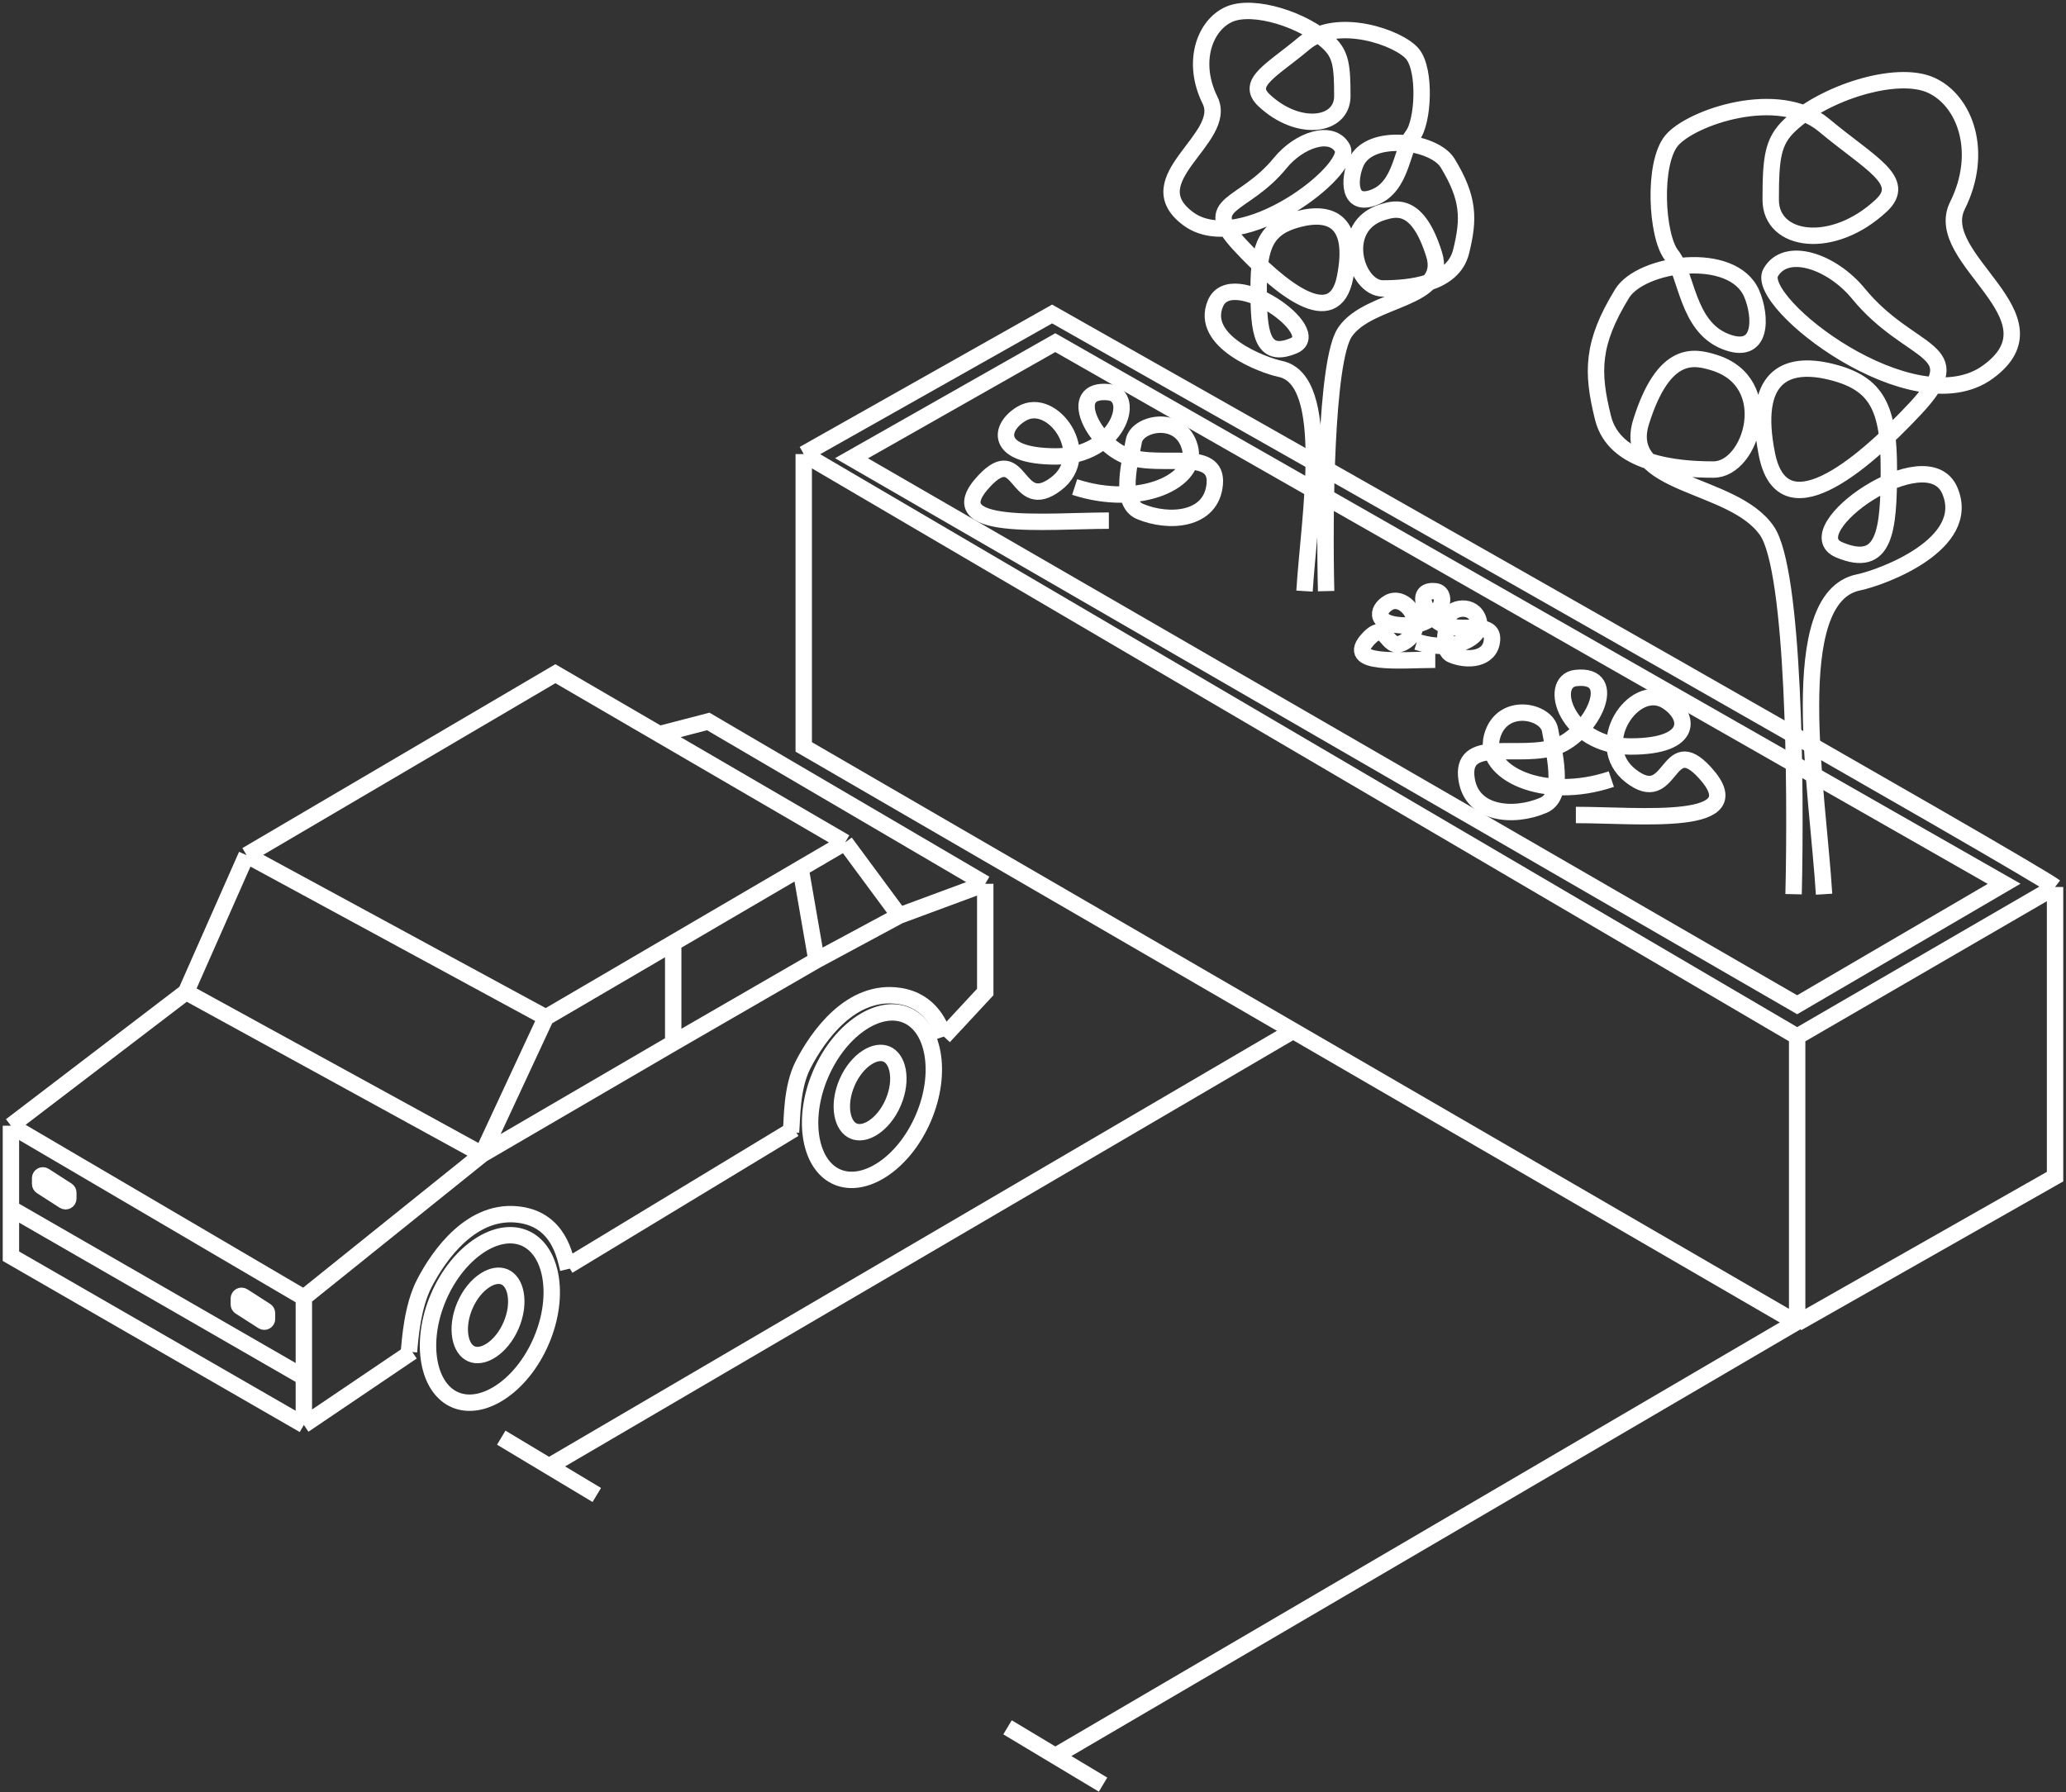
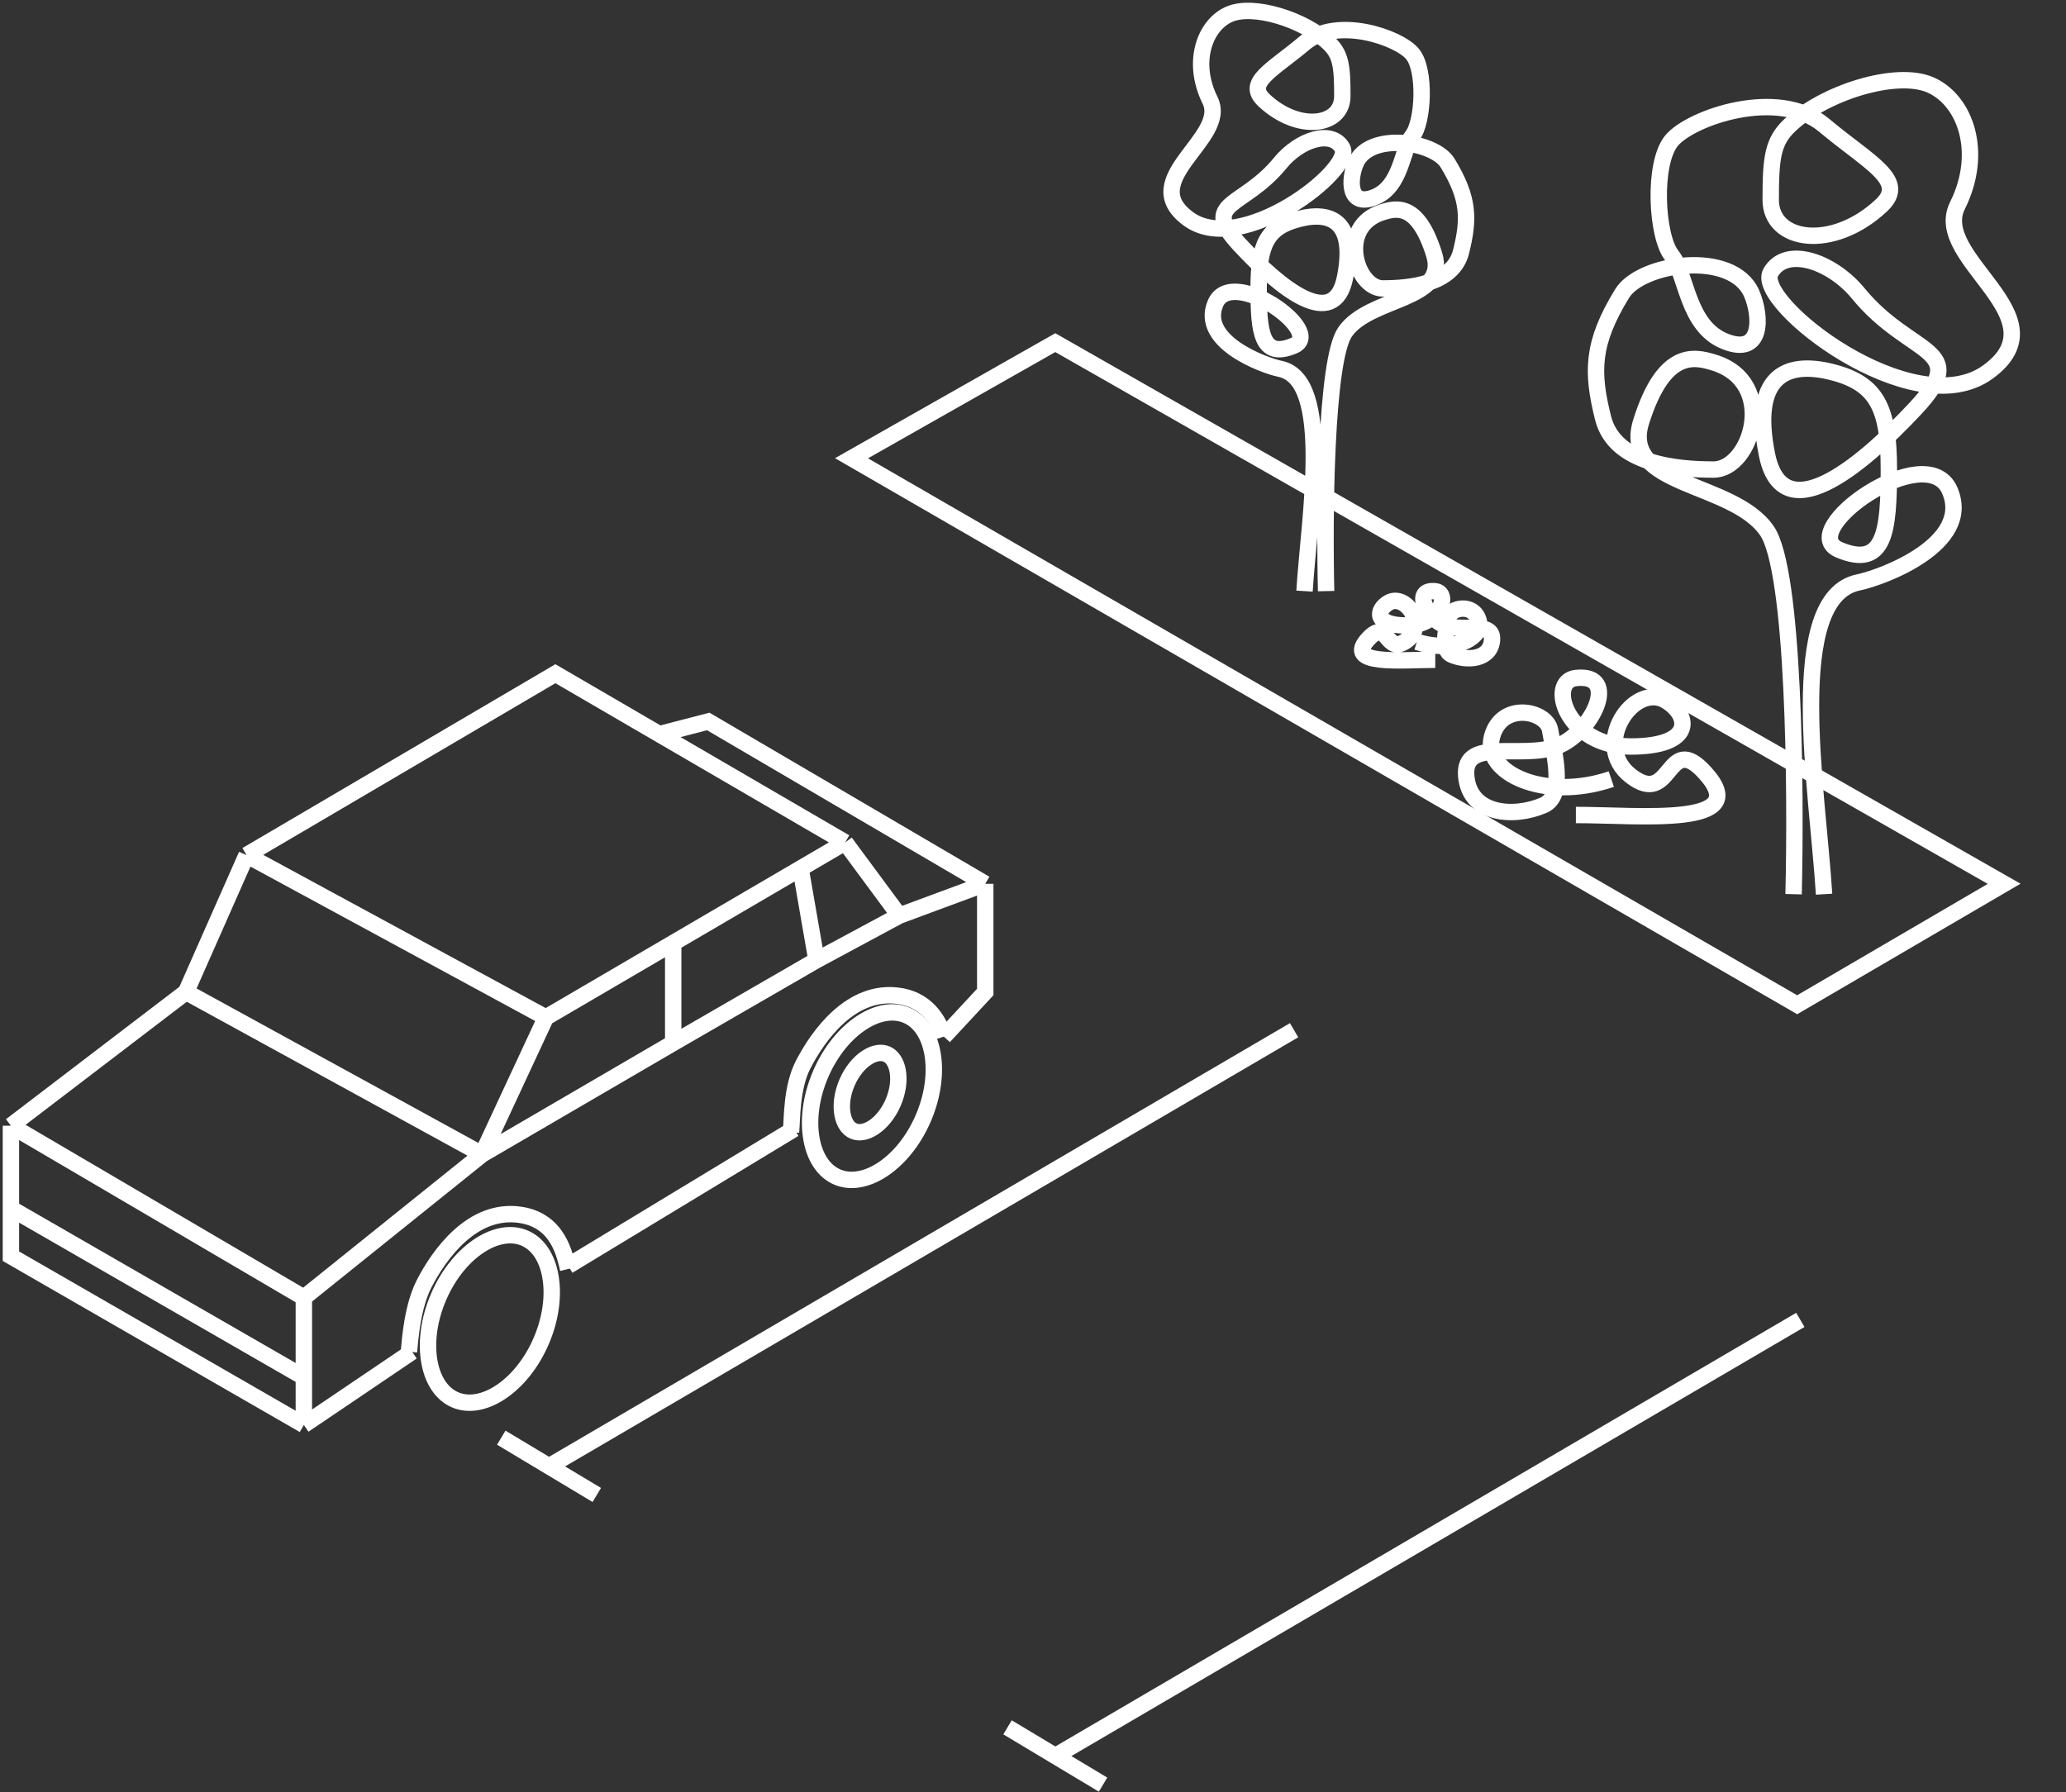
<svg xmlns="http://www.w3.org/2000/svg" width="189" height="164" viewBox="0 0 189 164" fill="none">
  <rect x="0" y="0" width="189" height="164" fill="#333333" stroke="none" />
  <path d="M164.079 81.823C164.312 72.254 164.149 52.208 161.639 48.567C158.501 44.016 148.244 44.598 150.134 38.589C152.225 31.939 155.014 32.638 156.758 33.164C162.703 34.957 160.244 42.966 156.758 42.966C153.272 42.966 147.693 42.44 146.647 38.239C145.601 34.038 145.602 31.414 148.391 26.863C150.125 24.035 158.5 22.837 160.244 26.863C161.134 28.919 161.289 32.638 157.803 31.238C154.317 29.838 154.317 25.113 152.923 23.363C151.529 21.612 151.18 14.961 152.923 12.861C154.666 10.76 162.685 7.96 166.868 11.46C171.051 14.961 174.537 16.535 172.097 18.812C167.636 22.973 161.987 22.136 161.987 18.286C161.987 14.435 162.162 12.947 163.73 11.46C166.868 8.485 173.491 6.383 176.629 7.784C179.766 9.184 181.509 13.911 179.069 18.812C176.629 23.713 188.831 28.963 181.858 34.038C175.031 39.008 160.44 27.655 161.987 24.937C163.381 22.486 167.565 23.887 170.006 26.863C174.799 32.709 180.464 31.764 175.235 37.365C170.006 42.966 163.033 48.567 161.639 41.566C160.244 34.565 163.233 32.951 167.565 34.038C171.748 35.089 172.795 37.365 172.795 42.966C172.795 48.567 172.446 52.068 168.262 50.317C164.079 48.567 176.281 39.991 178.372 44.892C180.464 49.792 172.192 52.842 170.006 53.293C163.212 54.693 166.287 72.371 166.868 81.823" stroke="white" stroke-width="1.5" />
  <path d="M121.315 54.089C121.15 47.269 121.265 32.98 123.043 30.385C125.266 27.142 132.532 27.556 131.193 23.273C129.711 18.533 127.736 19.032 126.501 19.407C122.29 20.685 124.031 26.393 126.501 26.393C128.97 26.393 132.922 26.018 133.662 23.024C134.403 20.03 134.403 18.159 132.427 14.916C131.199 12.9 125.266 12.046 124.031 14.916C123.401 16.381 123.291 19.032 125.76 18.034C128.23 17.036 128.229 13.668 129.217 12.42C130.205 11.173 130.452 6.432 129.217 4.935C127.982 3.438 122.303 1.442 119.339 3.937C116.376 6.432 113.907 7.554 115.636 9.177C118.795 12.143 122.797 11.546 122.797 8.802C122.797 6.057 122.673 4.996 121.562 3.937C119.339 1.816 114.648 0.318 112.426 1.316C110.203 2.314 108.968 5.683 110.697 9.177C112.426 12.67 103.783 16.412 108.721 20.03C113.557 23.572 123.893 15.48 122.797 13.543C121.809 11.796 118.846 12.794 117.117 14.916C113.721 19.082 109.709 18.409 113.413 22.401C117.117 26.393 122.056 30.385 123.043 25.395C124.031 20.405 121.914 19.255 118.846 20.03C115.883 20.778 115.141 22.401 115.141 26.393C115.141 30.385 115.389 32.88 118.352 31.633C121.315 30.385 112.672 24.272 111.19 27.766C109.709 31.259 115.568 33.433 117.117 33.754C121.929 34.752 119.751 47.352 119.339 54.089" stroke="white" stroke-width="1.5" />
  <path d="M147.405 71.292C141.21 73.381 135.605 70.695 136.49 67.412C137.375 64.129 141.508 65.025 141.803 66.816C142.098 68.607 143.276 72.785 141.21 73.68C138.485 74.861 134.425 74.575 134.13 70.993C133.835 67.412 139.148 69.502 142.393 68.308C145.639 67.114 148.291 61.578 144.163 62.041C141.508 62.339 143.278 68.308 149.178 68.308C155.078 68.308 154.583 65.44 152.421 64.129C149.468 62.34 145.527 68.15 149.178 70.993C153.011 73.978 152.421 66.816 155.961 70.695C160.568 75.743 150.063 74.575 144.163 74.575" stroke="white" stroke-width="1.5" />
-   <path d="M98.311 44.563C104.292 46.522 109.704 44.004 108.849 40.926C107.995 37.849 104.004 38.689 103.72 40.367C103.435 42.046 102.298 45.963 104.292 46.803C106.923 47.91 110.843 47.641 111.128 44.284C111.413 40.926 106.283 42.885 103.15 41.766C100.017 40.647 97.456 35.456 101.441 35.891C104.004 36.171 102.295 41.766 96.599 41.766C90.902 41.766 91.381 39.077 93.468 37.849C96.319 36.171 100.125 41.618 96.599 44.284C92.899 47.081 93.468 40.367 90.05 44.004C85.602 48.736 95.744 47.641 101.441 47.641" stroke="white" stroke-width="1.5" />
  <path d="M129.623 58.729C132.828 59.773 135.727 58.431 135.269 56.789C134.811 55.148 132.674 55.596 132.521 56.491C132.368 57.386 131.759 59.475 132.828 59.923C134.237 60.514 136.337 60.37 136.49 58.58C136.643 56.789 133.894 57.834 132.216 57.237C130.537 56.64 129.166 53.872 131.3 54.104C132.674 54.253 131.758 57.237 128.706 57.237C125.655 57.237 125.911 55.803 127.029 55.148C128.557 54.253 130.595 57.158 128.706 58.58C126.724 60.072 127.029 56.491 125.198 58.431C122.815 60.954 128.249 60.37 131.3 60.37" stroke="white" stroke-width="1.5" />
  <path d="M1 103.008L17.02 90.774M1 103.008L27.797 118.737M1 103.008V110.581M17.02 90.774L44.109 105.629M17.02 90.774L22.555 78.249M44.109 105.629L27.797 118.737M44.109 105.629L49.935 93.104M44.109 105.629L61.586 95.435M27.797 118.737V126.019M27.797 130.388L1 114.95V110.581M27.797 130.388V126.019M27.797 130.388L37.701 123.689M27.797 126.019L1 110.581M22.555 78.249L49.935 93.104M22.555 78.249L50.808 61.647L60.311 67.181M49.935 93.104L61.586 86.287M61.586 95.435L74.693 87.861M61.586 95.435V86.287M82.266 83.784L90.131 80.871M82.266 83.784L77.315 77.084M82.266 83.784L74.693 87.861M90.131 80.871V90.774L86.344 94.852M90.131 80.871L64.79 66.016L60.311 67.181M72.654 103.299L51.974 115.824M77.315 77.084L73.237 79.47M77.315 77.084L60.311 67.181M73.237 79.47L74.693 87.861M73.237 79.47L61.586 86.287" stroke="white" stroke-width="1.5" />
  <path d="M82.951 92.905C84.135 93.414 84.981 94.633 85.296 96.357C85.611 98.075 85.372 100.206 84.462 102.322C83.551 104.438 82.168 106.076 80.704 107.029C79.236 107.986 77.769 108.209 76.585 107.7C75.402 107.191 74.556 105.972 74.24 104.248C73.926 102.53 74.165 100.399 75.075 98.283C75.986 96.167 77.369 94.529 78.832 93.576C80.301 92.619 81.767 92.396 82.951 92.905Z" stroke="white" stroke-width="1.5" />
  <path d="M81.112 96.455C81.583 96.657 81.97 97.165 82.121 97.986C82.27 98.801 82.159 99.838 81.71 100.884C81.26 101.929 80.583 102.722 79.888 103.175C79.188 103.631 78.554 103.698 78.082 103.495C77.612 103.292 77.224 102.785 77.073 101.964C76.924 101.148 77.035 100.111 77.484 99.066C77.934 98.021 78.611 97.227 79.306 96.775C80.006 96.319 80.641 96.252 81.112 96.455Z" stroke="white" stroke-width="1.5" />
-   <path d="M46.158 116.845C46.63 117.048 47.017 117.555 47.168 118.377C47.317 119.192 47.206 120.229 46.757 121.274C46.307 122.32 45.63 123.113 44.935 123.565C44.235 124.021 43.6 124.088 43.129 123.886C42.658 123.683 42.27 123.176 42.12 122.354C41.971 121.539 42.082 120.502 42.531 119.457C42.981 118.411 43.658 117.618 44.353 117.166C45.053 116.71 45.687 116.643 46.158 116.845Z" stroke="white" stroke-width="1.5" />
  <path d="M47.998 113.294C49.182 113.803 50.028 115.022 50.343 116.746C50.657 118.464 50.419 120.594 49.509 122.71C48.598 124.826 47.215 126.465 45.751 127.418C44.283 128.375 42.816 128.598 41.632 128.089C40.449 127.58 39.603 126.361 39.287 124.637C38.973 122.919 39.212 120.788 40.122 118.672C41.032 116.556 42.416 114.918 43.879 113.965C45.348 113.008 46.814 112.784 47.998 113.294Z" stroke="white" stroke-width="1.5" />
-   <path d="M24.311 119.947C24.382 119.993 24.426 120.072 24.426 120.157L24.426 120.692C24.426 120.89 24.207 121.009 24.041 120.902L21.963 119.566C21.891 119.52 21.848 119.442 21.848 119.357L21.848 118.821C21.848 118.623 22.067 118.504 22.233 118.611L24.311 119.947Z" stroke="white" stroke-width="1.5" />
-   <path d="M6.135 108.927C6.206 108.973 6.25 109.052 6.25 109.137L6.25 109.672C6.25 109.87 6.032 109.989 5.865 109.883L3.787 108.547C3.716 108.501 3.672 108.422 3.672 108.337L3.672 107.801C3.672 107.604 3.891 107.484 4.057 107.591L6.135 108.927Z" stroke="white" stroke-width="1.5" />
  <path d="M37.409 123.69C37.522 122.485 37.728 119.549 38.811 117.445C40.166 114.816 43.201 110.508 47.604 111.165C51.126 111.691 51.682 114.951 51.973 116.117" stroke="white" stroke-width="1.5" />
  <path d="M72.363 103.591C72.476 102.386 72.39 99.517 73.474 97.414C74.829 94.784 77.864 90.476 82.267 91.134C85.18 91.569 86.053 93.979 86.345 94.853" stroke="white" stroke-width="1.5" />
  <path d="M118.384 94.269L50.226 134.175M50.226 134.175L45.856 131.553M50.226 134.175L54.595 136.796M164.698 120.776L96.539 160.681M96.539 160.681L92.169 158.059M96.539 160.681L100.908 163.302" stroke="white" stroke-width="1.5" />
-   <path d="M164.406 121.067L73.527 68.346V41.549M164.406 121.067V94.852M164.406 121.067L187.999 107.669V81.162M164.406 94.852L73.527 41.549M164.406 94.852L187.999 81.162M73.527 41.549L96.247 28.732C125.957 45.529 185.902 79.531 187.999 81.162" stroke="white" stroke-width="1.5" />
  <path d="M164.407 91.939L77.897 41.932L96.539 31.354L183.34 80.871L164.407 91.939Z" stroke="white" stroke-width="1.5" />
</svg>